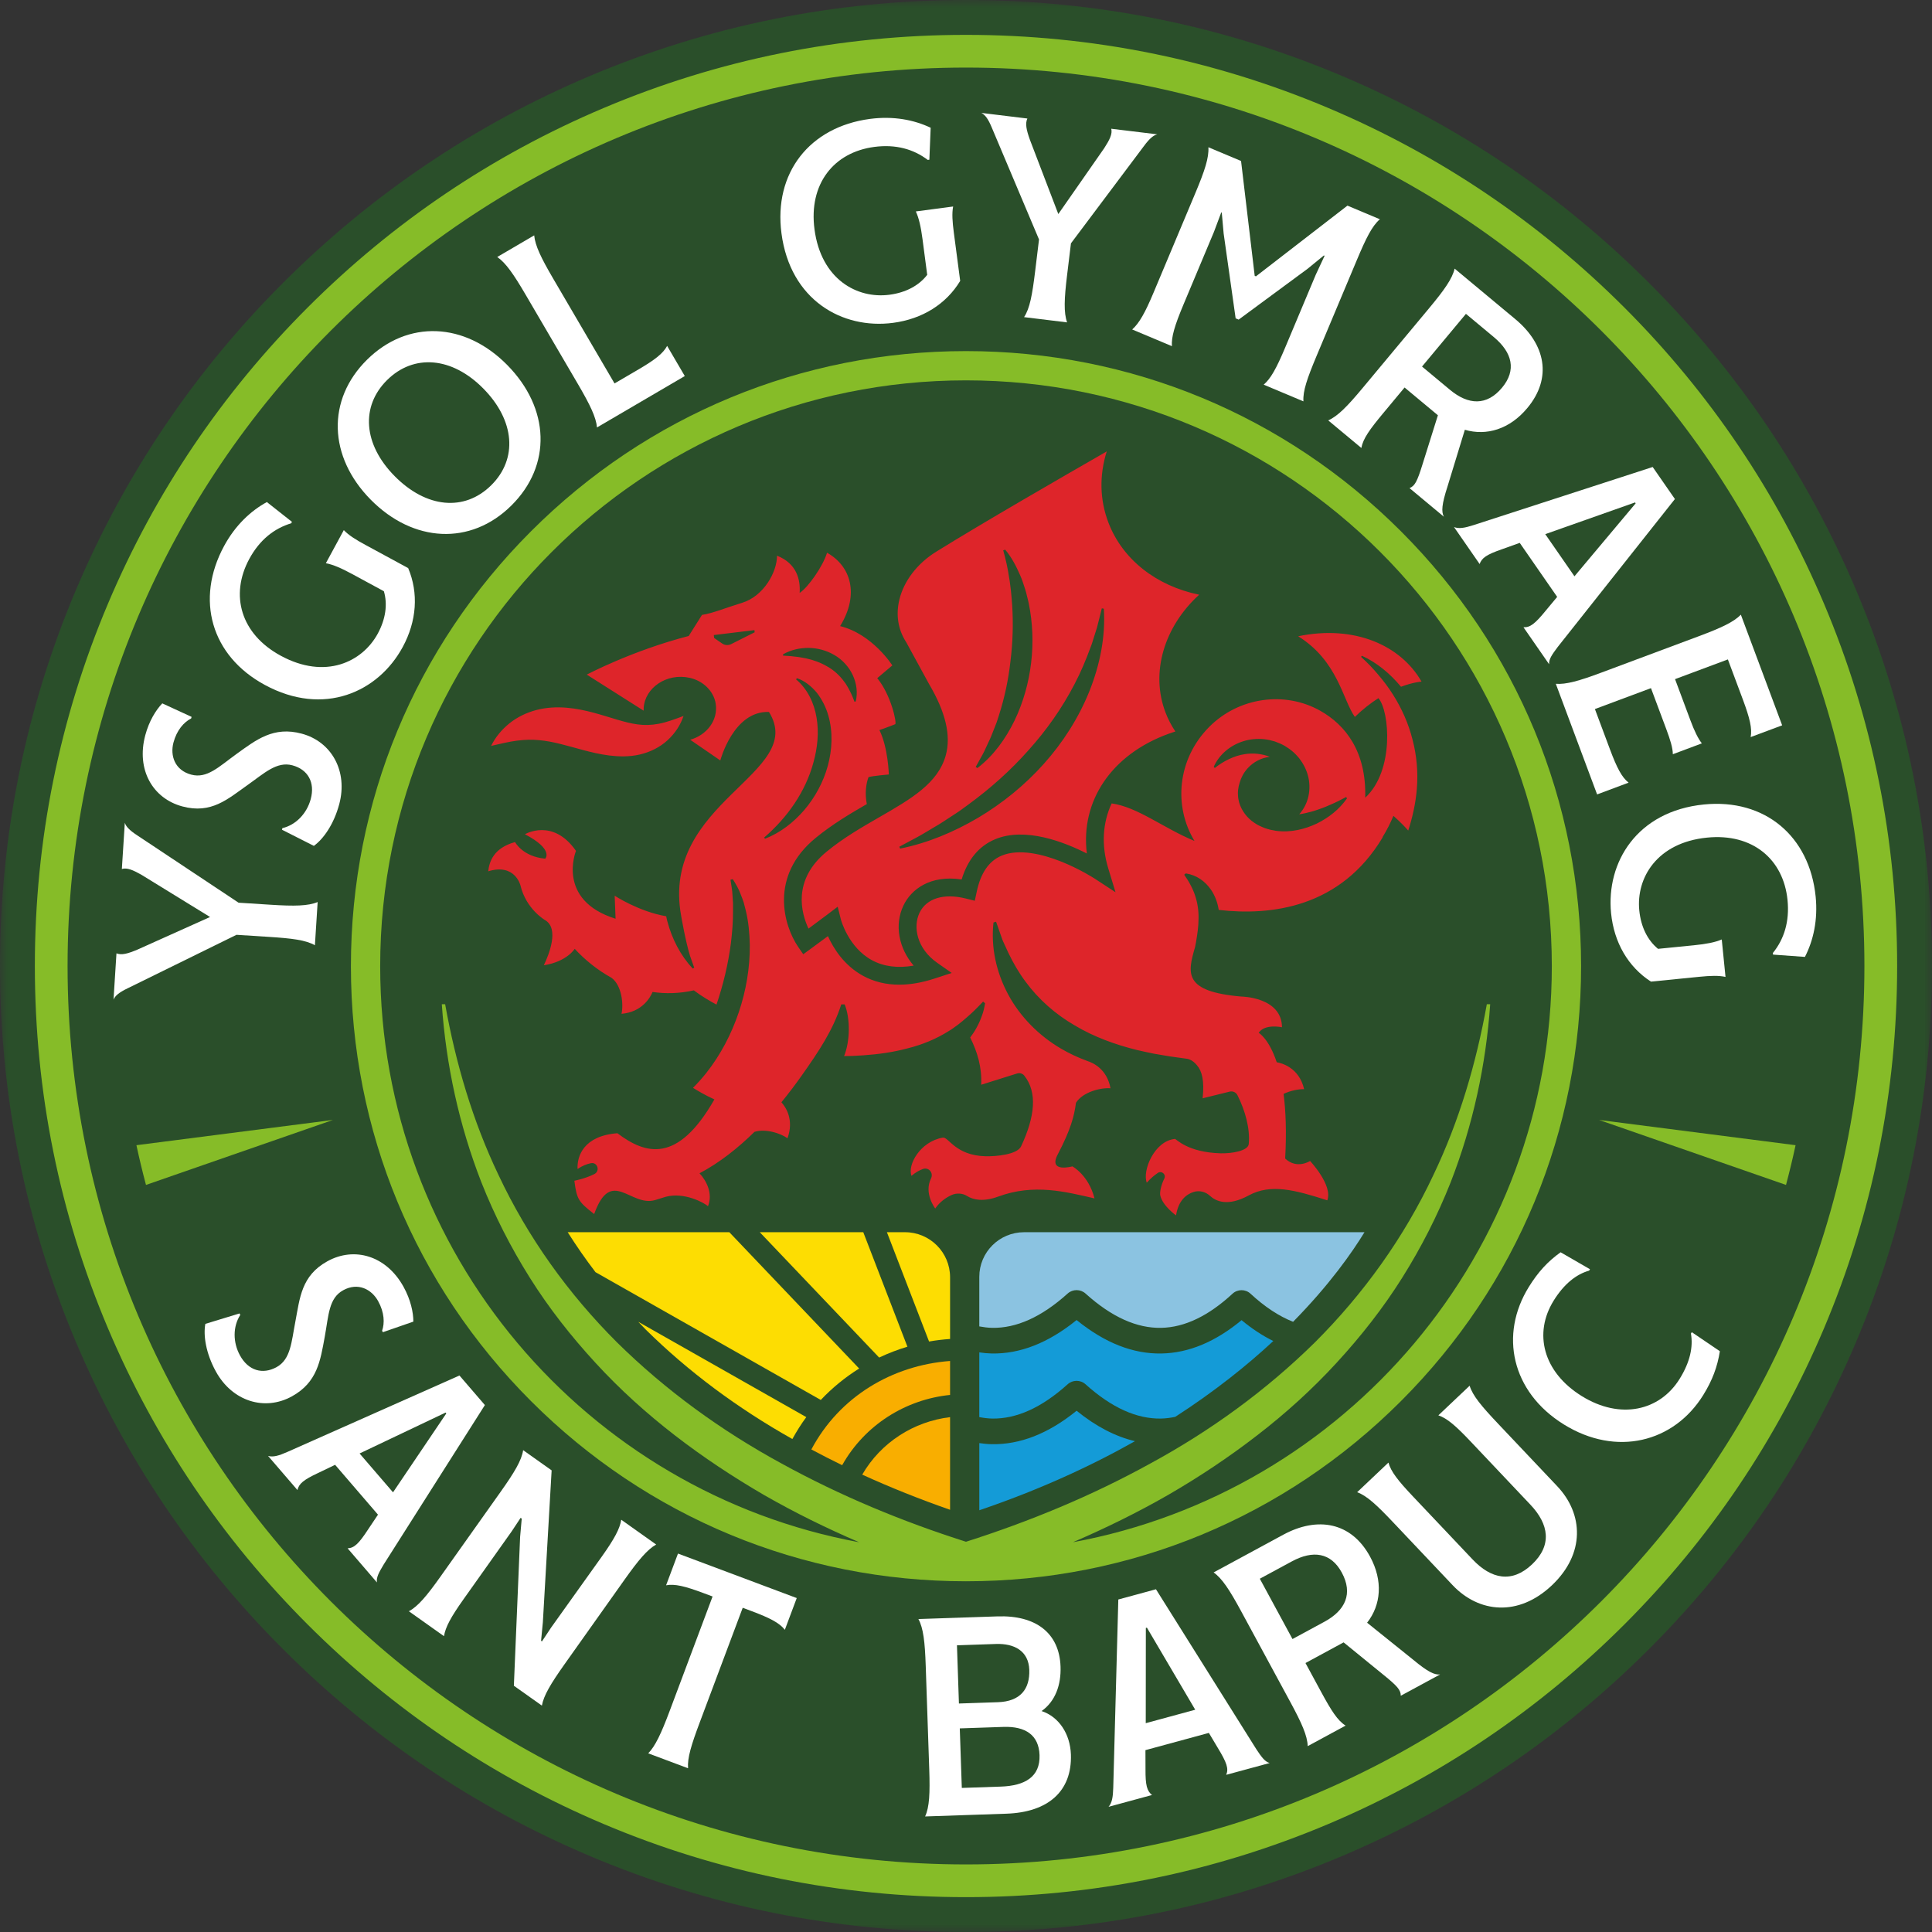
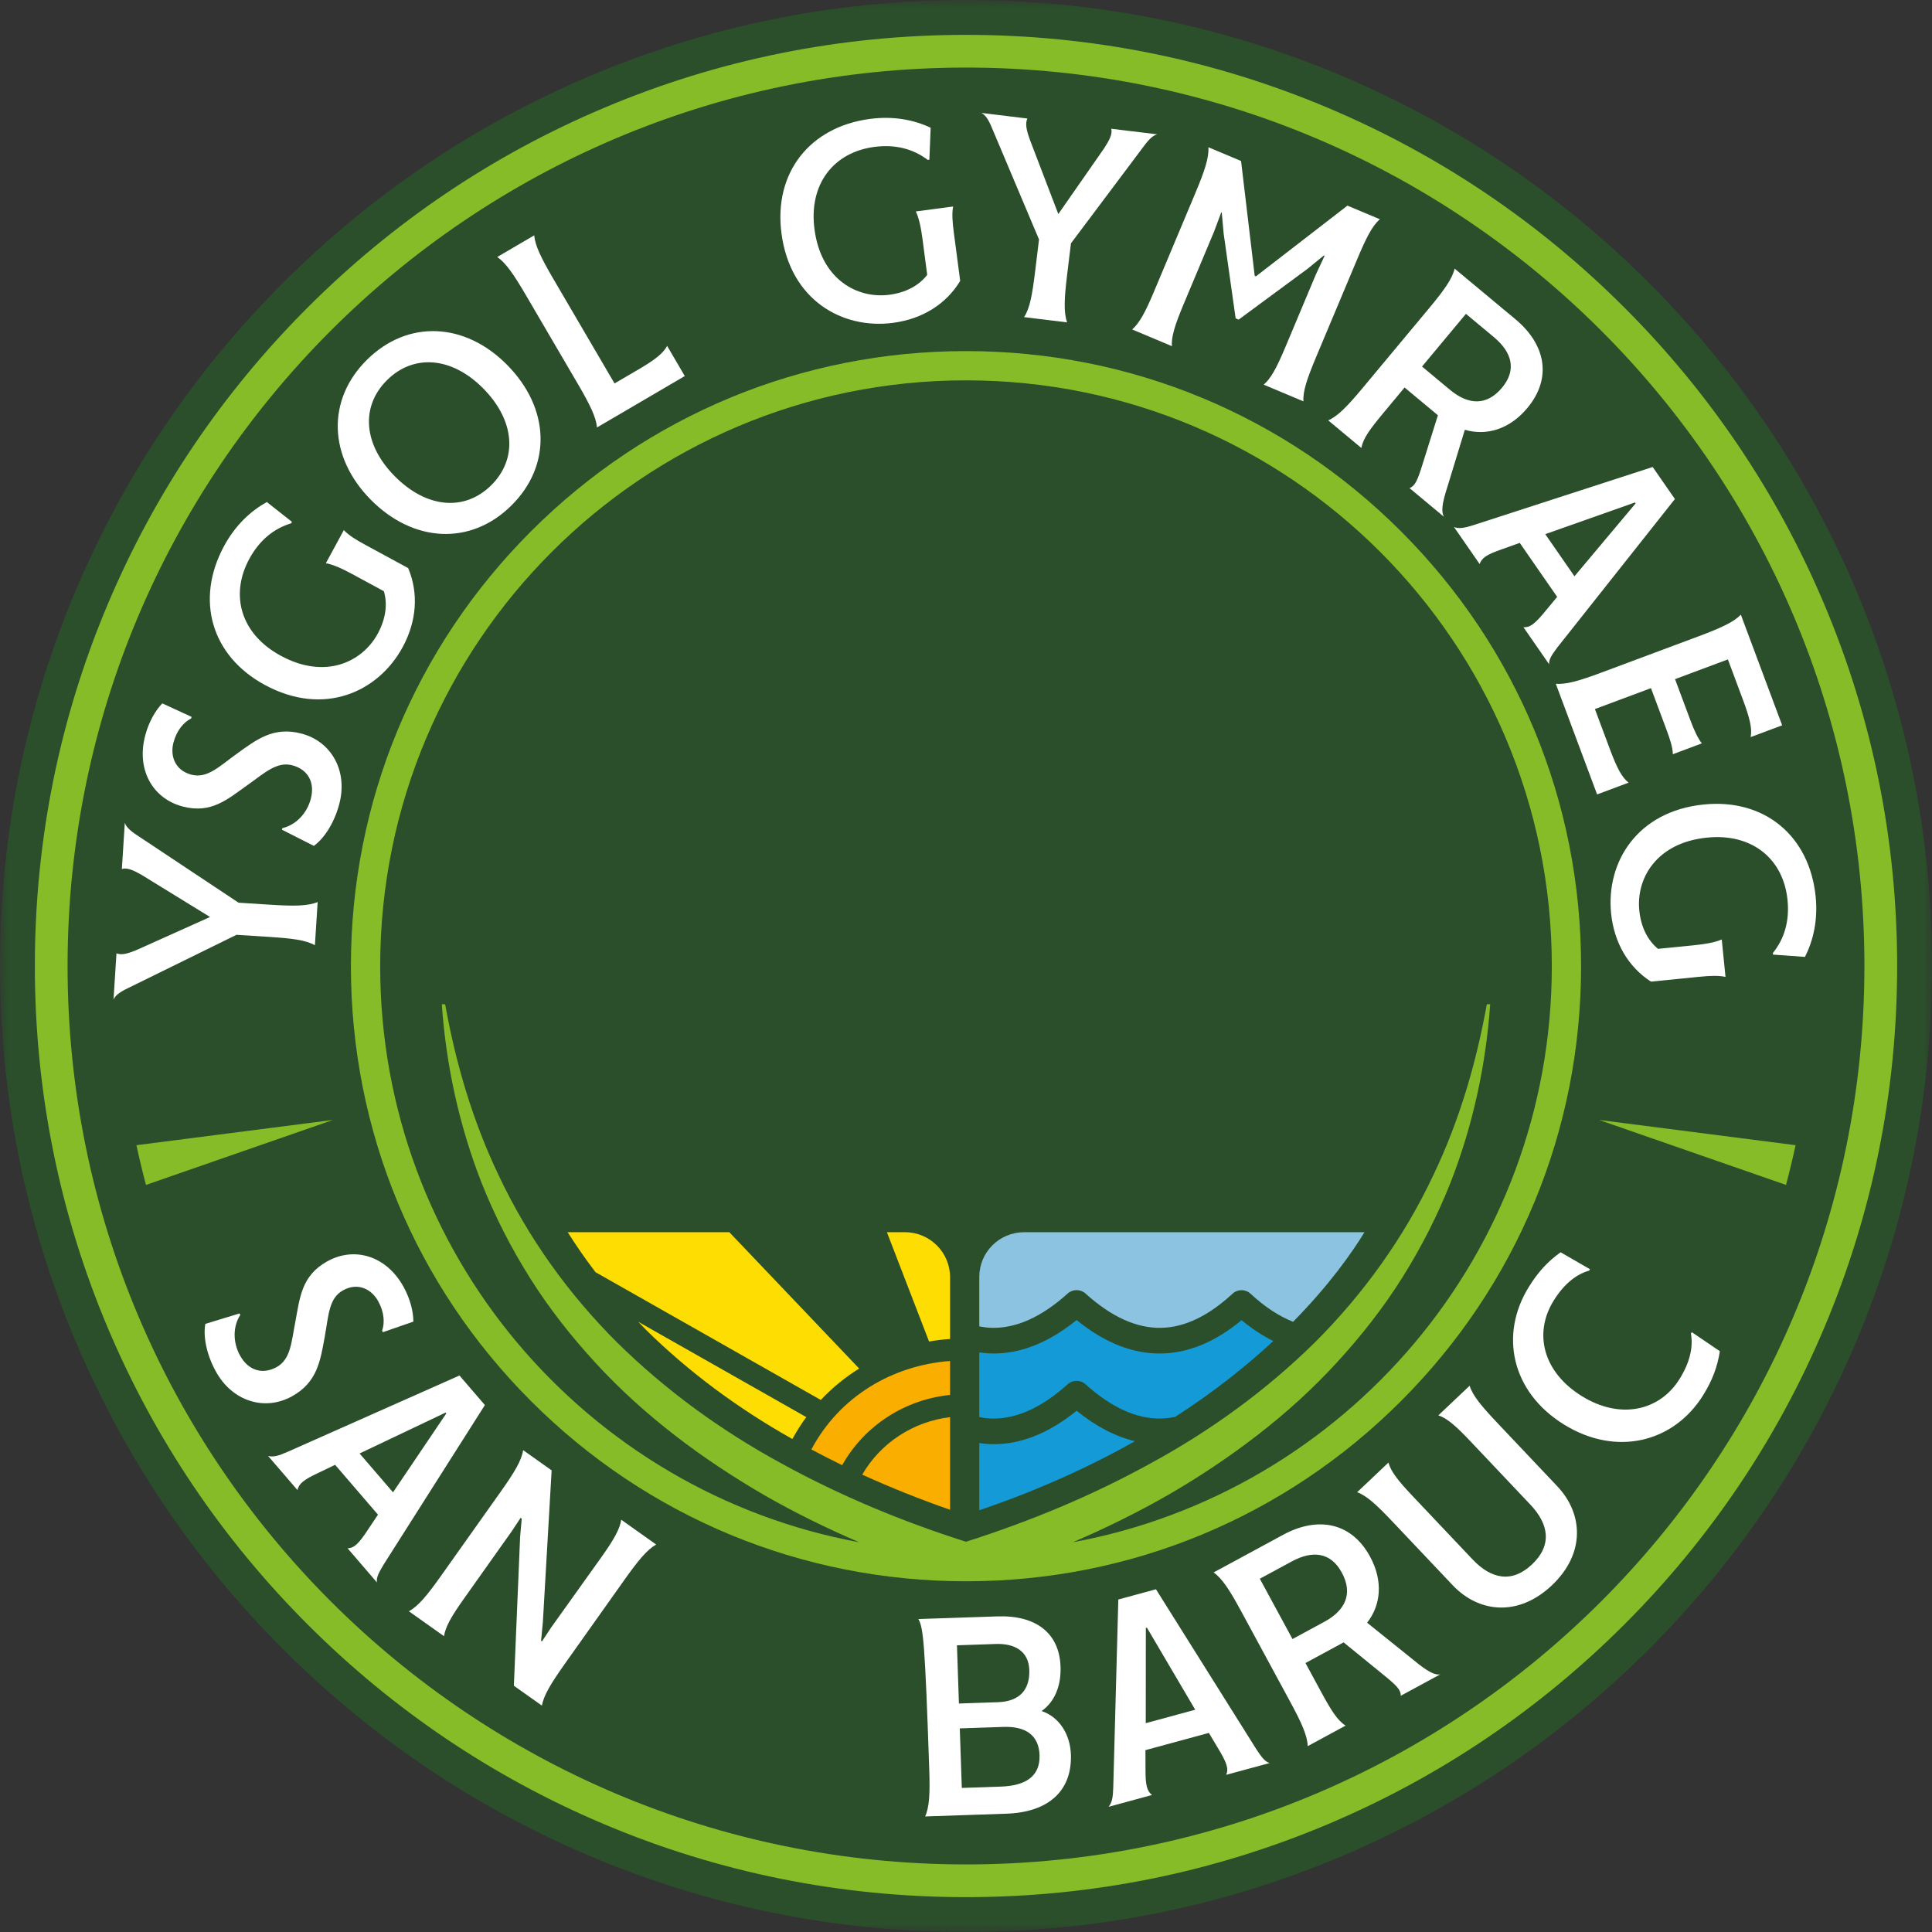
<svg xmlns="http://www.w3.org/2000/svg" xmlns:xlink="http://www.w3.org/1999/xlink" width="124px" height="124px" viewBox="0 0 124 124" version="1.1">
  <rect x="0" y="0" width="124" height="124" fill="#333333" stroke="none" />
  <title>Group 74</title>
  <defs>
    <polygon id="path-1" points="0 0 124 0 124 124 0 124" />
  </defs>
  <g id="V2" stroke="none" stroke-width="1" fill="none" fill-rule="evenodd">
    <g id="Group-74" transform="translate(0, 0)">
      <g id="Group-3" transform="translate(-0, 0)">
        <mask id="mask-2" fill="white">
          <use xlink:href="#path-1" />
        </mask>
        <g id="Clip-2" />
        <path d="M62,0 C53.631,0 45.511,1.64 37.867,4.873 C30.482,7.996 23.852,12.466 18.16,18.16 C12.466,23.852 7.996,30.483 4.873,37.867 C1.64,45.511 0,53.631 0,62 C0,70.369 1.64,78.489 4.873,86.133 C7.996,93.517 12.466,100.148 18.16,105.84 C23.852,111.534 30.482,116.004 37.867,119.127 C45.511,122.36 53.631,124 62,124 C70.369,124 78.489,122.36 86.133,119.127 C93.517,116.004 100.147,111.534 105.84,105.84 C111.534,100.148 116.003,93.517 119.127,86.133 C122.36,78.489 124,70.369 124,62 C124,53.631 122.36,45.511 119.127,37.867 C116.003,30.483 111.534,23.852 105.84,18.16 C100.147,12.466 93.517,7.996 86.133,4.873 C78.489,1.64 70.369,0 62,0" id="Fill-1" fill="#2A4F2A" mask="url(#mask-2)" />
      </g>
-       <path d="M61.089,52.377 C60.724,52.611 60.368,52.862 59.99,53.073 C59.615,53.291 59.249,53.526 58.867,53.731 L57.719,54.345 L57.774,54.465 C59.536,54.109 61.208,53.409 62.77,52.491 C64.326,51.566 65.765,50.402 66.993,49.028 C68.221,47.658 69.23,46.075 69.916,44.374 C70.595,42.673 70.965,40.856 70.846,39.069 L70.716,39.045 C70.61,39.464 70.514,39.884 70.4,40.3 L70.204,40.918 C70.137,41.122 70.083,41.331 69.999,41.532 C69.703,42.342 69.37,43.14 68.967,43.905 C68.172,45.441 67.167,46.868 66.008,48.154 C64.86,49.451 63.557,50.61 62.157,51.634 L61.631,52.017 C61.456,52.146 61.269,52.256 61.089,52.377 L61.089,52.377 Z M62.622,49.226 L62.733,49.295 C63.776,48.497 64.546,47.412 65.114,46.25 C65.677,45.08 66.028,43.818 66.179,42.546 C66.332,41.273 66.282,39.988 66.031,38.745 C66,38.59 65.96,38.436 65.921,38.282 C65.881,38.129 65.852,37.975 65.798,37.823 C65.699,37.521 65.609,37.219 65.478,36.927 C65.226,36.345 64.931,35.774 64.517,35.279 L64.389,35.322 C64.55,35.895 64.682,36.474 64.766,37.065 C64.823,37.357 64.846,37.655 64.888,37.95 C64.921,38.247 64.939,38.545 64.964,38.842 C65.039,40.033 65.003,41.234 64.856,42.422 C64.723,43.612 64.476,44.793 64.105,45.937 L63.966,46.365 L63.801,46.786 C63.689,47.065 63.588,47.349 63.452,47.618 L63.261,48.028 C63.197,48.164 63.139,48.304 63.061,48.433 L62.622,49.226 Z M58.137,41.179 C57.634,40.379 57.49,39.447 57.724,38.484 C58.015,37.282 58.875,36.162 60.085,35.411 C63.134,33.518 68.241,30.577 71.034,28.972 C70.55,30.506 70.581,32.086 71.145,33.552 C72.051,35.914 74.221,37.607 76.965,38.17 C74.712,40.224 73.826,43.179 74.808,45.736 C74.971,46.162 75.182,46.568 75.437,46.948 C75.297,46.993 75.158,47.039 75.021,47.089 C71.333,48.421 69.34,51.414 69.756,54.78 C68.309,54.043 65.785,53.054 63.856,53.871 C62.827,54.306 62.11,55.17 61.72,56.446 C59.708,56.142 58.478,57.077 57.983,58.122 C57.395,59.364 57.681,60.855 58.641,61.976 C57.617,62.152 56.723,62.037 55.971,61.632 C54.447,60.809 53.975,59.033 53.971,59.018 L53.765,58.195 L53.078,58.716 C53.073,58.72 52.6,59.078 51.891,59.6 C51.438,58.636 50.82,56.49 53.064,54.654 C54.137,53.774 55.305,53.102 56.434,52.451 C58.46,51.284 60.208,50.276 60.703,48.473 C61.049,47.21 60.694,45.706 59.624,43.894 L58.185,41.258 L58.137,41.179 Z M86.452,51.244 L86.402,51.154 C86.062,51.335 85.719,51.51 85.364,51.658 C85.016,51.819 84.655,51.945 84.291,52.06 C83.995,52.147 83.693,52.216 83.389,52.264 C83.452,52.192 83.509,52.117 83.561,52.041 C83.575,52.023 83.587,52.005 83.601,51.988 C83.721,51.813 83.816,51.619 83.891,51.412 C84.037,50.999 84.079,50.534 84.01,50.078 C83.94,49.621 83.752,49.18 83.482,48.801 C83.417,48.704 83.343,48.613 83.264,48.528 L83.145,48.4 L83.018,48.28 C82.845,48.123 82.653,47.991 82.454,47.87 C82.251,47.756 82.036,47.664 81.817,47.587 C81.706,47.554 81.593,47.528 81.48,47.499 C81.368,47.477 81.253,47.456 81.138,47.443 C80.678,47.396 80.212,47.441 79.784,47.579 C78.922,47.85 78.234,48.461 77.902,49.211 L77.967,49.291 C78.252,49.067 78.558,48.871 78.882,48.72 C79.205,48.566 79.547,48.454 79.897,48.402 C80.44,48.317 80.998,48.377 81.5,48.574 C80.971,48.638 80.457,48.887 80.07,49.318 C79.827,49.587 79.66,49.899 79.567,50.226 C79.517,50.378 79.481,50.539 79.461,50.708 C79.45,50.838 79.445,50.971 79.461,51.105 C79.468,51.241 79.499,51.374 79.532,51.508 C79.686,52.041 80.055,52.509 80.493,52.8 C80.709,52.957 80.947,53.057 81.182,53.15 C81.299,53.194 81.419,53.222 81.539,53.256 C81.658,53.279 81.778,53.304 81.897,53.324 C82.852,53.449 83.745,53.221 84.518,52.857 C85.287,52.476 85.957,51.949 86.452,51.244 L86.452,51.244 Z M51.621,51.988 C52.31,51.178 52.841,50.209 53.128,49.161 C53.414,48.117 53.469,46.98 53.162,45.92 C53.013,45.391 52.757,44.892 52.427,44.462 C52.076,44.046 51.649,43.696 51.153,43.528 L51.092,43.603 C51.827,44.217 52.256,45.125 52.41,46.067 C52.57,47.012 52.469,47.997 52.21,48.929 C51.96,49.866 51.536,50.759 50.994,51.571 C50.45,52.386 49.784,53.115 49.042,53.759 L49.102,53.832 C50.075,53.453 50.928,52.794 51.621,51.988 L51.621,51.988 Z M50.258,42.079 C50.507,42.099 50.756,42.104 51.001,42.142 C51.249,42.163 51.491,42.21 51.733,42.256 C52.215,42.36 52.68,42.53 53.098,42.777 C53.522,43.013 53.887,43.347 54.174,43.74 L54.282,43.886 L54.377,44.043 C54.443,44.145 54.496,44.255 54.553,44.365 C54.666,44.582 54.759,44.81 54.845,45.042 L54.926,45.014 C55.059,44.44 54.976,43.863 54.732,43.33 C54.487,42.8 54.061,42.331 53.543,42.036 C53.028,41.735 52.45,41.589 51.889,41.584 C51.325,41.585 50.775,41.703 50.261,41.993 L50.258,42.079 Z M48.435,40.582 L48.421,40.443 L45.814,40.759 L45.836,40.948 L46.356,41.305 C46.521,41.419 46.749,41.432 46.934,41.338 L48.435,40.582 Z M90.66,47.472 C90.929,48.497 91.024,49.573 90.935,50.639 C90.861,51.543 90.665,52.437 90.383,53.308 C90.27,53.176 89.939,52.808 89.432,52.363 C89.245,52.819 89.012,53.281 88.731,53.735 L88.749,53.733 C86.04,58.276 81.549,58.786 78.22,58.4 C78.151,57.94 77.985,57.482 77.719,57.097 C77.343,56.559 76.803,56.164 76.109,56.057 L76.005,56.142 L76.216,56.459 C76.287,56.564 76.341,56.678 76.404,56.787 C76.523,57.009 76.626,57.239 76.703,57.477 C76.863,57.952 76.937,58.454 76.925,58.962 C76.924,59.469 76.848,59.98 76.759,60.488 C76.741,60.586 76.721,60.685 76.702,60.784 C76.215,62.461 75.932,63.639 79.666,63.961 C79.666,63.961 82.264,63.983 82.281,65.932 C82.281,65.932 81.176,65.69 80.786,66.288 C80.786,66.288 81.436,66.65 81.943,68.178 C82.223,68.225 83.376,68.496 83.702,69.907 C83.353,69.894 82.84,69.993 82.383,70.208 C82.522,71.284 82.579,72.643 82.485,74.357 C83.238,75.071 84.084,74.514 84.084,74.514 C84.084,74.514 85.557,76.076 85.189,77.04 C83.109,76.369 81.554,75.958 80.144,76.726 C78.789,77.465 78.024,77.089 77.664,76.755 C77.377,76.489 76.974,76.382 76.595,76.507 C76.139,76.658 75.632,77.046 75.481,78.007 C75.481,78.007 74.625,77.405 74.468,76.728 C74.427,76.545 74.51,76.077 74.727,75.645 C74.86,75.38 74.562,75.116 74.315,75.279 C74.092,75.427 73.849,75.63 73.603,75.908 C73.303,75.146 74.085,73.226 75.408,73.1 C75.494,73.092 76.201,73.962 78.342,74.022 C79.061,74.042 80.107,73.865 80.148,73.424 C80.242,72.43 79.916,71.273 79.421,70.289 C79.329,70.107 79.122,70.013 78.921,70.063 L77.188,70.491 C77.307,69.368 77.148,68.741 76.821,68.369 C76.507,67.981 76.185,67.955 76.185,67.955 L75.109,67.805 C74.75,67.75 74.394,67.683 74.037,67.623 C73.682,67.556 73.331,67.468 72.979,67.393 C71.579,67.047 70.215,66.551 68.988,65.819 C67.753,65.106 66.662,64.15 65.818,63.001 C65.391,62.429 65.032,61.808 64.722,61.163 L64.497,60.674 C64.427,60.509 64.339,60.351 64.288,60.178 L63.93,59.157 L63.765,59.208 C63.588,60.787 63.937,62.39 64.705,63.825 C65.473,65.258 66.688,66.479 68.096,67.302 C68.629,67.616 69.184,67.874 69.752,68.082 C69.752,68.083 69.752,68.084 69.751,68.085 C70.166,68.21 71.047,68.617 71.275,69.848 C70.656,69.798 69.498,70.08 69.058,70.78 C68.945,71.647 68.717,72.508 67.892,74.085 C67.246,75.3 68.827,74.861 68.827,74.861 C68.827,74.861 69.863,75.405 70.248,76.915 C68.413,76.495 66.371,75.951 64.076,76.796 C63.098,77.157 62.448,77 62.075,76.765 C61.775,76.576 61.393,76.554 61.063,76.705 C60.727,76.86 60.33,77.123 60.025,77.564 C60.025,77.564 59.278,76.594 59.753,75.639 C59.932,75.279 59.607,74.893 59.23,75.03 C59.001,75.115 58.752,75.251 58.502,75.468 C58.229,74.775 59.056,73.267 60.508,73.016 C60.882,72.951 61.301,74.156 63.246,74.211 C63.9,74.229 65.287,74.11 65.537,73.574 C66.431,71.657 66.591,70.107 65.739,69.034 C65.632,68.898 65.448,68.846 65.28,68.898 L62.976,69.621 C63.029,68.496 62.726,67.51 62.276,66.604 C62.273,66.602 62.269,66.599 62.266,66.597 C62.412,66.398 62.551,66.194 62.667,65.981 C62.732,65.855 62.799,65.733 62.857,65.606 C62.913,65.478 62.966,65.35 63.012,65.218 C63.114,64.958 63.176,64.678 63.225,64.394 L63.098,64.283 C62.761,64.638 62.421,64.987 62.05,65.3 C61.872,65.464 61.679,65.611 61.491,65.763 C61.294,65.901 61.106,66.054 60.896,66.173 C60.082,66.689 59.181,67.054 58.249,67.286 C57.321,67.537 56.361,67.667 55.399,67.734 L54.676,67.774 L54.177,67.78 C54.565,66.822 54.578,65.361 54.213,64.464 L53.995,64.464 C53.464,66.115 52.569,67.453 51.461,69.024 C51.071,69.575 50.634,70.159 50.153,70.747 C50.442,71.071 50.973,71.872 50.543,73.055 C50.095,72.734 49.143,72.426 48.425,72.644 C47.375,73.675 46.192,74.621 44.896,75.305 C45.326,75.758 45.773,76.6 45.44,77.417 C45.181,77.183 43.904,76.5 42.738,76.81 C42.507,76.886 42.272,76.958 42.033,77.027 C40.453,77.473 39.227,74.891 38.135,77.92 C37.126,77.132 37.019,76.982 36.864,75.782 C36.864,75.782 37.541,75.658 38.145,75.355 C38.535,75.159 38.349,74.572 37.923,74.657 C37.667,74.708 37.378,74.819 37.07,75.028 C37.025,74.211 37.457,72.897 39.626,72.734 C41.437,74.1 43.489,74.705 45.851,70.563 C45.258,70.295 44.709,69.965 44.478,69.82 C44.777,69.522 45.058,69.207 45.32,68.88 C46.248,67.707 46.944,66.369 47.415,64.974 C47.887,63.577 48.136,62.113 48.124,60.647 C48.108,59.913 48.045,59.182 47.872,58.463 C47.827,58.283 47.783,58.105 47.734,57.929 C47.675,57.753 47.613,57.577 47.541,57.407 C47.419,57.064 47.227,56.732 47.031,56.427 L46.882,56.464 C46.93,56.8 47.004,57.13 47.014,57.471 C47.025,57.64 47.04,57.809 47.047,57.978 L47.046,58.489 C47.051,59.168 46.993,59.85 46.912,60.527 C46.738,61.869 46.422,63.193 45.986,64.477 C45.579,64.26 45.055,63.957 44.532,63.564 C43.598,63.772 42.711,63.788 41.884,63.667 C41.728,64.035 41.211,64.954 39.89,65.069 C40.029,64.452 39.908,63.255 39.256,62.762 C38.303,62.237 37.5,61.564 36.886,60.897 C36.886,60.897 36.395,61.718 34.905,61.953 C35.228,61.276 35.913,59.599 34.984,59.055 C34.984,59.055 33.767,58.36 33.402,56.82 C33.402,56.82 33.051,55.392 31.334,55.922 C31.406,55.29 31.689,54.424 33.056,54.046 C33.056,54.046 33.541,54.983 34.995,55.111 C34.995,55.111 35.569,54.528 33.692,53.544 C33.692,53.544 35.481,52.477 36.968,54.611 C36.968,54.611 35.678,57.768 39.509,58.967 L39.451,57.489 C39.451,57.489 40.992,58.504 42.758,58.808 C42.779,58.915 42.801,59.022 42.83,59.127 C43.133,60.271 43.672,61.312 44.453,62.16 L44.559,62.116 L44.288,61.351 C43.993,60.397 43.731,58.852 43.719,58.786 C42.375,51.442 51.822,49.658 49.354,45.695 C47.07,45.611 46.231,48.807 46.231,48.807 L44.299,47.479 C45.351,47.18 46.105,46.239 45.934,45.157 C45.807,44.364 45.139,43.699 44.267,43.505 C42.785,43.176 41.397,44.144 41.313,45.433 C41.309,45.494 41.309,45.554 41.311,45.613 L37.66,43.299 C37.66,43.299 40.552,41.763 44.203,40.819 L45.056,39.466 C45.783,39.352 46.558,39.017 47.626,38.691 C49.022,38.264 49.877,36.704 49.869,35.665 C51.157,36.169 51.38,37.238 51.323,38.055 C51.877,37.692 52.827,36.329 53.081,35.477 C54.599,36.317 55.178,38.139 53.921,40.185 C55.998,40.697 57.272,42.708 57.272,42.708 L56.304,43.526 C57.192,44.61 57.57,46.4 57.457,46.481 C57.457,46.481 56.823,46.732 56.443,46.858 C57.003,47.99 57.047,49.708 57.047,49.708 C57.047,49.708 56.038,49.792 55.743,49.877 C55.586,50.292 55.498,50.933 55.635,51.607 C54.581,52.215 53.417,52.905 52.353,53.777 C49.351,56.233 50.305,59.426 51.227,60.77 L51.554,61.246 L52.03,60.899 C52.465,60.582 52.847,60.3 53.139,60.082 C53.474,60.831 54.154,61.956 55.399,62.634 C56.093,63.011 56.867,63.199 57.715,63.199 C58.42,63.199 59.177,63.069 59.981,62.806 L61.082,62.446 L60.149,61.793 C58.842,60.878 58.589,59.49 59.013,58.592 C59.456,57.66 60.566,57.315 61.983,57.668 L62.564,57.813 L62.691,57.221 C62.95,56.017 63.47,55.265 64.279,54.921 C65.416,54.44 66.956,54.846 68.047,55.273 C69.291,55.761 70.253,56.387 70.262,56.393 L71.596,57.266 L71.13,55.735 C70.675,54.234 70.771,52.803 71.348,51.565 C73.028,51.801 74.656,53.143 76.665,53.974 C75.317,51.758 75.55,48.737 77.599,46.665 C79.493,44.751 82.456,44.326 84.749,45.625 C86.349,46.532 87.703,48.226 87.623,51.197 C89.508,49.468 89.189,45.632 88.47,44.809 C87.99,45.115 87.478,45.508 86.957,46.014 C86.168,44.896 85.869,42.426 83.32,40.836 C86.944,40.089 89.908,41.424 91.237,43.747 C91.237,43.747 90.716,43.778 89.92,44.078 C89.227,43.244 88.392,42.537 87.414,42.09 L87.354,42.158 C87.746,42.513 88.116,42.893 88.455,43.3 C88.798,43.702 89.118,44.125 89.4,44.573 C89.966,45.465 90.402,46.444 90.66,47.472 L90.66,47.472 Z M33.173,47.538 C32.659,47.602 32.125,47.738 31.522,47.872 C31.792,47.319 32.191,46.839 32.685,46.435 C33.18,46.033 33.789,45.737 34.43,45.569 C35.075,45.4 35.743,45.371 36.364,45.423 C36.988,45.475 37.57,45.602 38.107,45.745 C39.189,46.037 40.086,46.385 40.931,46.495 C41.358,46.552 41.795,46.546 42.285,46.452 C42.775,46.361 43.291,46.168 43.871,45.953 C43.675,46.534 43.331,47.064 42.847,47.509 C42.366,47.954 41.723,48.277 41.051,48.429 C40.376,48.584 39.708,48.563 39.101,48.489 C38.492,48.411 37.936,48.275 37.418,48.138 C36.379,47.86 35.507,47.584 34.606,47.505 C34.154,47.459 33.682,47.469 33.173,47.538 L33.173,47.538 Z" id="Fill-4" fill="#DE252A" />
      <path d="M62,4.337 C93.845,4.337 119.662,30.154 119.662,62.001 C119.662,93.847 93.845,119.663 62,119.663 C30.154,119.663 4.337,93.847 4.337,62.001 C4.337,30.154 30.154,4.337 62,4.337 M62,2.238 C53.933,2.238 46.106,3.818 38.737,6.935 C31.62,9.944 25.229,14.253 19.742,19.741 C14.254,25.229 9.945,31.621 6.934,38.737 C3.817,46.107 2.237,53.933 2.237,62.001 C2.237,70.067 3.817,77.894 6.934,85.263 C9.945,92.379 14.254,98.771 19.742,104.259 C25.229,109.747 31.62,114.056 38.737,117.066 C46.106,120.182 53.933,121.763 62,121.763 C70.066,121.763 77.894,120.182 85.262,117.066 C92.379,114.056 98.77,109.747 104.258,104.259 C109.745,98.771 114.055,92.379 117.065,85.263 C120.182,77.894 121.763,70.067 121.763,62.001 C121.763,53.933 120.182,46.107 117.065,38.737 C114.055,31.621 109.745,25.229 104.258,19.741 C98.77,14.253 92.379,9.944 85.262,6.935 C77.894,3.818 70.066,2.238 62,2.238" id="Fill-6" fill="#86BC28" />
      <path d="M13.179,84.969 L15.372,84.3 L15.423,84.392 C14.941,85.137 14.94,86.156 15.405,86.999 C15.937,87.965 16.848,88.243 17.755,87.743 C18.663,87.242 18.705,86.121 18.953,84.845 C19.248,83.303 19.334,81.876 21.016,80.949 C22.743,79.997 24.794,80.585 25.902,82.594 C26.358,83.422 26.53,84.226 26.53,84.825 L24.575,85.503 L24.524,85.411 C24.697,84.916 24.67,84.232 24.272,83.512 C23.85,82.745 22.976,82.287 22.024,82.812 C21.101,83.32 21.096,84.402 20.846,85.78 C20.56,87.337 20.37,88.72 18.734,89.622 C16.977,90.59 14.906,89.933 13.858,88.031 C13.208,86.851 13.042,85.704 13.179,84.969" id="Fill-8" fill="#FFFFFF" />
      <path d="M22.31,99.375 C22.739,99.353 23.024,99.085 23.643,98.136 L24.26,97.214 L21.508,94.015 L20.414,94.541 C19.471,94.983 19.188,95.227 19.09,95.635 L17.206,93.445 C17.531,93.536 17.89,93.434 18.443,93.189 L29.488,88.283 L31.121,90.18 L24.63,100.405 C24.318,100.927 24.14,101.242 24.194,101.565 L22.31,99.375 Z M25.225,95.781 L28.645,90.716 L28.6,90.662 L23.079,93.288 L25.225,95.781 Z" id="Fill-10" fill="#FFFFFF" />
      <path d="M28.282,101.174 L32.136,95.741 C33.021,94.493 33.476,93.733 33.577,93.075 L35.405,94.371 L34.842,104.119 L34.727,105.308 L34.784,105.348 L35.366,104.469 L38.625,99.905 C39.431,98.769 39.782,98.122 39.873,97.54 L42.114,99.131 C41.542,99.453 40.974,100.134 40.088,101.381 L36.234,106.813 C35.349,108.062 34.895,108.822 34.779,109.47 L32.981,108.194 L33.382,98.645 L33.486,97.469 L33.415,97.418 L32.843,98.283 L29.746,102.649 C28.939,103.786 28.588,104.433 28.497,105.014 L26.242,103.414 C26.829,103.101 27.398,102.421 28.282,101.174" id="Fill-12" fill="#FFFFFF" />
-       <path d="M51.137,102.567 L50.373,104.604 C50.032,104.168 49.439,103.855 48.243,103.406 L47.669,103.191 L44.907,110.558 C44.37,111.99 44.108,112.835 44.162,113.491 L41.605,112.533 C42.059,112.068 42.435,111.265 42.973,109.833 L45.735,102.466 L45.145,102.246 C43.948,101.797 43.295,101.643 42.751,101.748 L43.515,99.711 L51.137,102.567 Z" id="Fill-14" fill="#FFFFFF" />
-       <path d="M59.641,113.566 L59.415,106.908 C59.363,105.379 59.263,104.498 58.946,103.914 L64.019,103.743 C66.468,103.659 67.995,104.798 68.068,106.972 C68.108,108.126 67.741,109.193 66.851,109.819 C67.967,110.189 68.687,111.286 68.733,112.611 C68.812,114.972 67.264,116.317 64.589,116.407 L59.376,116.584 C59.654,115.98 59.693,115.094 59.641,113.566 L59.641,113.566 Z M64.048,109.251 C65.499,109.201 66.103,108.398 66.062,107.176 C66.019,105.953 65.093,105.474 63.921,105.514 L61.42,105.599 L61.546,109.335 L64.048,109.251 Z M64.231,114.668 C65.789,114.616 66.767,114.039 66.72,112.646 C66.676,111.372 65.833,110.788 64.4,110.837 L61.601,110.932 L61.731,114.753 L64.231,114.668 Z" id="Fill-16" fill="#FFFFFF" />
+       <path d="M59.641,113.566 C59.363,105.379 59.263,104.498 58.946,103.914 L64.019,103.743 C66.468,103.659 67.995,104.798 68.068,106.972 C68.108,108.126 67.741,109.193 66.851,109.819 C67.967,110.189 68.687,111.286 68.733,112.611 C68.812,114.972 67.264,116.317 64.589,116.407 L59.376,116.584 C59.654,115.98 59.693,115.094 59.641,113.566 L59.641,113.566 Z M64.048,109.251 C65.499,109.201 66.103,108.398 66.062,107.176 C66.019,105.953 65.093,105.474 63.921,105.514 L61.42,105.599 L61.546,109.335 L64.048,109.251 Z M64.231,114.668 C65.789,114.616 66.767,114.039 66.72,112.646 C66.676,111.372 65.833,110.788 64.4,110.837 L61.601,110.932 L61.731,114.753 L64.231,114.668 Z" id="Fill-16" fill="#FFFFFF" />
      <path d="M78.701,113.912 C78.866,113.515 78.746,113.143 78.157,112.176 L77.588,111.221 L73.517,112.328 L73.521,113.542 C73.514,114.583 73.612,114.943 73.938,115.207 L71.15,115.965 C71.372,115.711 71.434,115.342 71.451,114.739 L71.776,102.659 L74.192,102.002 L80.629,112.261 C80.966,112.768 81.174,113.064 81.489,113.155 L78.701,113.912 Z M76.712,109.734 L73.611,104.466 L73.543,104.485 L73.537,110.597 L76.712,109.734 Z" id="Fill-18" fill="#FFFFFF" />
      <path d="M82.822,109.251 L79.649,103.393 C78.92,102.049 78.438,101.305 77.892,100.923 L82.356,98.505 C84.557,97.313 86.728,97.684 87.935,99.91 C88.777,101.464 88.639,103.009 87.744,104.15 L90.704,106.528 C91.647,107.312 92.072,107.508 92.429,107.47 L89.905,108.837 C89.905,108.47 89.69,108.219 88.802,107.501 L86.236,105.411 L83.789,106.737 L84.793,108.59 C85.457,109.815 85.851,110.432 86.364,110.753 L83.932,112.071 C83.91,111.407 83.551,110.596 82.822,109.251 L82.822,109.251 Z M85.003,104.088 C86.357,103.355 86.848,102.277 86.12,100.932 C85.423,99.647 84.275,99.476 82.906,100.218 L80.858,101.326 L82.955,105.197 L85.003,104.088 Z" id="Fill-20" fill="#FFFFFF" />
      <path d="M96.138,91.364 L99.946,95.388 C101.628,97.165 101.752,99.715 99.604,101.749 C97.455,103.783 94.917,103.519 93.234,101.741 L89.426,97.717 C88.376,96.606 87.73,96 87.105,95.773 L89.113,93.872 C89.271,94.447 89.723,95.026 90.681,96.038 L94.512,100.086 C95.704,101.346 97.034,101.631 98.331,100.404 C99.627,99.176 99.416,97.832 98.224,96.573 L94.393,92.524 C93.436,91.513 92.882,91.03 92.317,90.84 L94.324,88.939 C94.518,89.575 95.087,90.253 96.138,91.364" id="Fill-22" fill="#FFFFFF" />
      <path d="M100.366,91.421 C97.002,89.331 96.225,85.655 98.127,82.592 C98.718,81.64 99.342,80.957 100.164,80.374 L102.049,81.463 L101.993,81.552 C101.17,81.783 100.382,82.406 99.718,83.476 C98.416,85.573 99.033,88.058 101.516,89.601 C103.999,91.143 106.528,90.551 107.803,88.498 C108.476,87.413 108.677,86.446 108.528,85.591 L108.584,85.502 L110.385,86.724 C110.228,87.718 109.907,88.589 109.316,89.541 C107.432,92.575 103.744,93.519 100.366,91.421" id="Fill-24" fill="#FFFFFF" />
      <path d="M17.232,60.129 L15.179,59.998 L8.2,63.427 C7.621,63.705 7.385,63.919 7.286,64.158 L7.475,61.188 C7.808,61.315 8.188,61.217 8.836,60.942 L13.482,58.855 L9.091,56.154 C8.533,55.837 8.152,55.672 7.821,55.774 L8.011,52.805 C8.081,53.037 8.287,53.278 8.827,53.628 L15.312,57.937 L17.364,58.068 C18.89,58.166 19.777,58.152 20.388,57.894 L20.211,60.67 C19.636,60.336 18.758,60.226 17.232,60.129" id="Fill-26" fill="#FFFFFF" />
      <path d="M20.143,54.29 L18.098,53.254 L18.125,53.152 C18.989,52.948 19.695,52.214 19.944,51.284 C20.23,50.219 19.766,49.388 18.764,49.119 C17.763,48.851 16.956,49.632 15.894,50.381 C14.613,51.287 13.562,52.256 11.708,51.759 C9.803,51.249 8.732,49.404 9.324,47.189 C9.569,46.276 10.002,45.577 10.416,45.144 L12.297,46.01 L12.269,46.111 C11.801,46.349 11.347,46.861 11.134,47.656 C10.908,48.501 11.221,49.436 12.272,49.717 C13.29,49.99 14.042,49.214 15.177,48.394 C16.461,47.47 17.555,46.603 19.362,47.087 C21.298,47.605 22.335,49.514 21.774,51.611 C21.426,52.913 20.751,53.855 20.143,54.29" id="Fill-28" fill="#FFFFFF" />
      <path d="M22.067,34.024 C22.374,34.349 22.821,34.631 23.463,34.978 L26.197,36.461 C26.874,38.063 26.748,39.866 25.847,41.528 C24.279,44.422 20.787,46.014 16.993,43.958 C13.556,42.096 12.516,38.485 14.385,35.038 C15.103,33.715 16.085,32.793 17.128,32.223 L18.739,33.494 L18.689,33.586 C17.603,33.914 16.668,34.641 16,35.873 C14.749,38.183 15.439,40.688 18.025,42.089 C20.878,43.635 23.256,42.494 24.249,40.662 C24.757,39.722 24.884,38.777 24.638,37.946 L22.607,36.845 C21.904,36.464 21.371,36.235 20.915,36.148 L22.067,34.024 Z" id="Fill-30" fill="#FFFFFF" />
      <path d="M23.795,32.071 C21.073,29.314 20.955,25.657 23.558,23.086 C26.161,20.514 29.828,20.665 32.551,23.422 C35.297,26.203 35.428,29.872 32.812,32.455 C30.209,35.026 26.53,34.839 23.795,32.071 M31.018,24.935 C29,22.892 26.553,22.706 24.847,24.391 C23.141,26.077 23.309,28.514 25.328,30.557 C27.357,32.613 29.803,32.847 31.523,31.149 C33.241,29.452 33.049,26.99 31.018,24.935" id="Fill-32" fill="#FFFFFF" />
      <path d="M42.818,22.201 L43.951,24.136 L38.316,27.435 C38.258,26.78 37.872,25.982 37.1,24.662 L33.735,18.913 C32.963,17.593 32.457,16.866 31.914,16.495 L34.286,15.106 C34.345,15.761 34.73,16.559 35.503,17.879 L39.442,24.61 L40.983,23.708 C42.04,23.089 42.556,22.688 42.818,22.201" id="Fill-34" fill="#FFFFFF" />
      <path d="M61.174,13.254 C61.09,13.695 61.125,14.221 61.221,14.946 L61.627,18.029 C60.729,19.519 59.195,20.475 57.322,20.721 C54.059,21.151 50.721,19.259 50.157,14.98 C49.646,11.104 51.957,8.143 55.843,7.631 C57.335,7.435 58.658,7.689 59.732,8.199 L59.649,10.25 L59.545,10.264 C58.641,9.577 57.504,9.247 56.116,9.429 C53.513,9.772 51.892,11.803 52.276,14.718 C52.7,17.936 55.019,19.19 57.084,18.918 C58.142,18.78 58.983,18.326 59.51,17.64 L59.209,15.348 C59.104,14.555 58.976,13.99 58.78,13.57 L61.174,13.254 Z" id="Fill-36" fill="#FFFFFF" />
      <path d="M66.438,17.41 L66.686,15.369 L63.661,8.202 C63.416,7.608 63.217,7.361 62.983,7.247 L65.938,7.607 C65.792,7.931 65.868,8.318 66.105,8.98 L67.925,13.738 L70.872,9.509 C71.22,8.969 71.406,8.599 71.323,8.263 L74.278,8.622 C74.041,8.679 73.789,8.871 73.408,9.39 L68.736,15.618 L68.488,17.66 C68.303,19.178 68.266,20.064 68.489,20.691 L65.727,20.354 C66.095,19.799 66.253,18.928 66.438,17.41" id="Fill-38" fill="#FFFFFF" />
      <path d="M74.034,18.79 L76.731,12.367 C77.323,10.956 77.6,10.115 77.557,9.451 L79.654,10.332 L80.529,17.702 L80.609,17.736 L86.482,13.198 L88.563,14.072 C88.059,14.505 87.668,15.3 87.077,16.71 L84.498,22.851 C83.907,24.262 83.612,25.097 83.657,25.76 L81.106,24.689 C81.553,24.306 81.916,23.665 82.501,22.271 L84.448,17.634 L85.016,16.417 L84.969,16.396 L83.926,17.249 L79.499,20.514 L79.306,20.432 L78.536,14.985 L78.416,13.645 L78.383,13.632 L77.912,14.889 L75.966,19.527 C75.38,20.921 75.177,21.63 75.215,22.217 L72.666,21.146 C73.119,20.746 73.502,20.059 74.034,18.79" id="Fill-40" fill="#FFFFFF" />
      <path d="M87.455,24.905 L91.719,19.787 C92.698,18.612 93.21,17.889 93.362,17.241 L97.263,20.489 C99.186,22.092 99.647,24.246 98.026,26.19 C96.895,27.549 95.409,27.992 94.017,27.584 L92.907,31.215 C92.528,32.381 92.503,32.848 92.672,33.165 L90.466,31.328 C90.807,31.192 90.96,30.899 91.298,29.809 L92.288,26.652 L90.149,24.871 L88.801,26.49 C87.909,27.561 87.481,28.156 87.374,28.751 L85.248,26.981 C85.858,26.714 86.477,26.08 87.455,24.905 L87.455,24.905 Z M93.059,25.016 C94.242,26.002 95.425,26.059 96.404,24.883 C97.339,23.761 97.072,22.632 95.876,21.634 L94.087,20.144 L91.269,23.526 L93.059,25.016 Z" id="Fill-42" fill="#FFFFFF" />
      <path d="M97.779,40.258 C98.207,40.279 98.519,40.043 99.233,39.164 L99.943,38.31 L97.54,34.843 L96.397,35.252 C95.413,35.593 95.106,35.806 94.966,36.201 L93.321,33.827 C93.634,33.951 94.003,33.887 94.577,33.702 L106.073,29.973 L107.499,32.029 L99.979,41.522 C99.614,42.01 99.404,42.305 99.424,42.631 L97.779,40.258 Z M101.052,36.988 L104.981,32.305 L104.942,32.247 L99.178,34.283 L101.052,36.988 Z" id="Fill-44" fill="#FFFFFF" />
      <path d="M112.361,47.308 C112.466,46.765 112.307,46.095 111.867,44.914 L110.899,42.323 L107.508,43.589 L108.493,46.229 C108.75,46.919 108.988,47.408 109.228,47.711 L107.366,48.408 C107.365,48.015 107.206,47.495 106.949,46.806 L105.963,44.166 L102.365,45.509 L103.333,48.101 C103.774,49.281 104.092,49.891 104.528,50.232 L102.506,50.988 L99.855,43.887 C100.512,43.941 101.363,43.698 102.796,43.162 L109.038,40.832 C110.47,40.297 111.274,39.923 111.732,39.452 L114.383,46.553 L112.361,47.308 Z" id="Fill-46" fill="#FFFFFF" />
      <path d="M110.747,62.7 C110.31,62.603 109.783,62.621 109.055,62.694 L105.962,63.003 C104.5,62.06 103.592,60.496 103.403,58.616 C103.076,55.341 105.07,52.063 109.364,51.633 C113.254,51.245 116.141,53.646 116.533,57.548 C116.682,59.045 116.387,60.359 115.844,61.416 L113.797,61.269 L113.787,61.165 C114.501,60.284 114.866,59.157 114.727,57.763 C114.465,55.151 112.486,53.466 109.561,53.76 C106.332,54.082 105.005,56.362 105.213,58.434 C105.319,59.496 105.747,60.35 106.416,60.899 L108.716,60.67 C109.511,60.59 110.08,60.481 110.506,60.297 L110.747,62.7 Z" id="Fill-48" fill="#FFFFFF" />
      <path d="M55.34,94.645 C57.144,95.469 59.029,96.222 60.978,96.901 L60.978,90.955 C58.663,91.231 56.543,92.565 55.34,94.645" id="Fill-50" fill="#F9AE00" />
      <path d="M40.965,84.836 C41.127,85.003 41.283,85.173 41.448,85.338 C44.175,88.03 47.338,90.383 50.856,92.36 C51.127,91.868 51.422,91.395 51.75,90.954 L40.965,84.836 Z" id="Fill-52" fill="#FDDD02" />
      <path d="M60.978,85.938 L60.978,81.978 C60.978,80.381 59.683,79.086 58.085,79.086 L56.924,79.086 L59.629,86.102 C60.073,86.022 60.524,85.97 60.978,85.938" id="Fill-54" fill="#FDDD02" />
      <path d="M60.978,89.53 L60.978,87.35 C57.262,87.63 53.876,89.638 52.075,93.029 C52.723,93.375 53.381,93.713 54.052,94.039 C55.5,91.457 58.127,89.817 60.978,89.53" id="Fill-56" fill="#F9AE00" />
-       <path d="M58.24,86.434 L55.407,79.086 L48.764,79.086 L56.426,87.131 C57.012,86.853 57.618,86.621 58.24,86.434" id="Fill-58" fill="#FDDD02" />
      <path d="M52.679,89.852 C53.415,89.073 54.245,88.397 55.142,87.835 L46.81,79.086 L36.436,79.086 C36.991,79.963 37.585,80.819 38.221,81.651 L52.679,89.852 Z" id="Fill-60" fill="#FDDD02" />
      <path d="M114.63,76.051 C114.855,75.206 115.06,74.356 115.244,73.501 L102.63,71.88 L114.63,76.051 Z" id="Fill-62" fill="#86BC28" />
      <path d="M9.37,76.051 L21.37,71.88 L8.756,73.501 C8.94,74.356 9.144,75.206 9.37,76.051" id="Fill-64" fill="#86BC28" />
      <path d="M74.543,86.87 C72.746,86.903 70.931,86.211 69.098,84.723 C67.265,86.211 65.45,86.902 63.654,86.87 C63.385,86.864 63.119,86.838 62.853,86.799 L62.853,90.953 C63.128,91.005 63.404,91.041 63.679,91.046 C65.222,91.073 66.835,90.367 68.527,88.843 C68.846,88.555 69.343,88.551 69.669,88.843 C71.361,90.367 72.975,91.074 74.516,91.046 C74.821,91.041 75.126,90.999 75.43,90.937 C77.948,89.31 80.027,87.646 81.723,86.07 C81.034,85.73 80.355,85.284 79.686,84.731 C78.033,86.1 76.321,86.839 74.543,86.87" id="Fill-66" fill="#149BD7" />
      <path d="M63.679,85.224 C65.221,85.251 66.835,84.546 68.527,83.02 C68.846,82.733 69.344,82.729 69.669,83.02 C71.361,84.546 72.975,85.252 74.517,85.224 C76.056,85.198 77.585,84.438 79.104,83.035 C79.426,82.733 79.937,82.728 80.264,83.035 C81.17,83.873 82.08,84.475 82.994,84.836 C85.342,82.451 86.792,80.37 87.576,79.086 L65.729,79.086 C64.14,79.086 62.853,80.369 62.853,81.952 L62.853,85.131 C63.129,85.182 63.404,85.219 63.679,85.224" id="Fill-68" fill="#8BC3E1" />
      <path d="M69.098,90.545 C67.265,92.033 65.45,92.723 63.653,92.691 C63.385,92.687 63.119,92.659 62.854,92.621 L62.854,96.932 C66.699,95.625 70.005,94.102 72.846,92.498 C71.605,92.203 70.356,91.566 69.098,90.545" id="Fill-70" fill="#149BD7" />
      <path d="M89.915,34.097 C82.458,26.64 72.545,22.534 61.999,22.534 C51.455,22.534 41.541,26.64 34.084,34.097 C26.628,41.553 22.522,51.467 22.522,62.012 C22.522,72.557 26.628,82.471 34.084,89.928 C41.541,97.384 51.455,101.49 61.999,101.49 C72.545,101.49 82.458,97.384 89.915,89.928 C97.371,82.471 101.478,72.557 101.478,62.012 C101.478,51.467 97.371,41.553 89.915,34.097 M68.861,98.984 C70.943,98.09 72.984,97.088 74.957,95.958 C76.946,94.807 78.865,93.533 80.686,92.124 C82.51,90.72 84.224,89.168 85.783,87.47 C87.342,85.776 88.772,83.958 89.995,82.011 C91.219,80.064 92.264,78.012 93.105,75.887 C94.54,72.21 95.374,68.337 95.644,64.452 L95.428,64.452 C94.743,68.259 93.65,71.968 92.001,75.409 C90.119,79.42 87.512,83.041 84.406,86.145 C81.278,89.229 77.693,91.836 73.821,93.936 C70.076,96.002 66.094,97.648 61.999,98.953 C57.902,97.651 53.924,95.999 50.177,93.939 C46.306,91.837 42.717,89.232 39.591,86.147 C36.483,83.044 33.877,79.422 31.994,75.41 C30.346,71.968 29.254,68.26 28.57,64.452 L28.356,64.452 C28.627,68.337 29.461,72.209 30.897,75.885 C31.737,78.011 32.784,80.063 34.006,82.009 C35.229,83.957 36.66,85.774 38.218,87.468 C41.336,90.87 45.078,93.65 49.042,95.955 C51.017,97.088 53.058,98.09 55.143,98.985 C37.652,95.762 24.401,80.435 24.401,62.012 C24.401,41.246 41.235,24.412 61.999,24.412 C82.765,24.412 99.599,41.246 99.599,62.012 C99.599,80.434 86.349,95.76 68.861,98.984" id="Fill-72" fill="#86BC28" />
    </g>
  </g>
</svg>